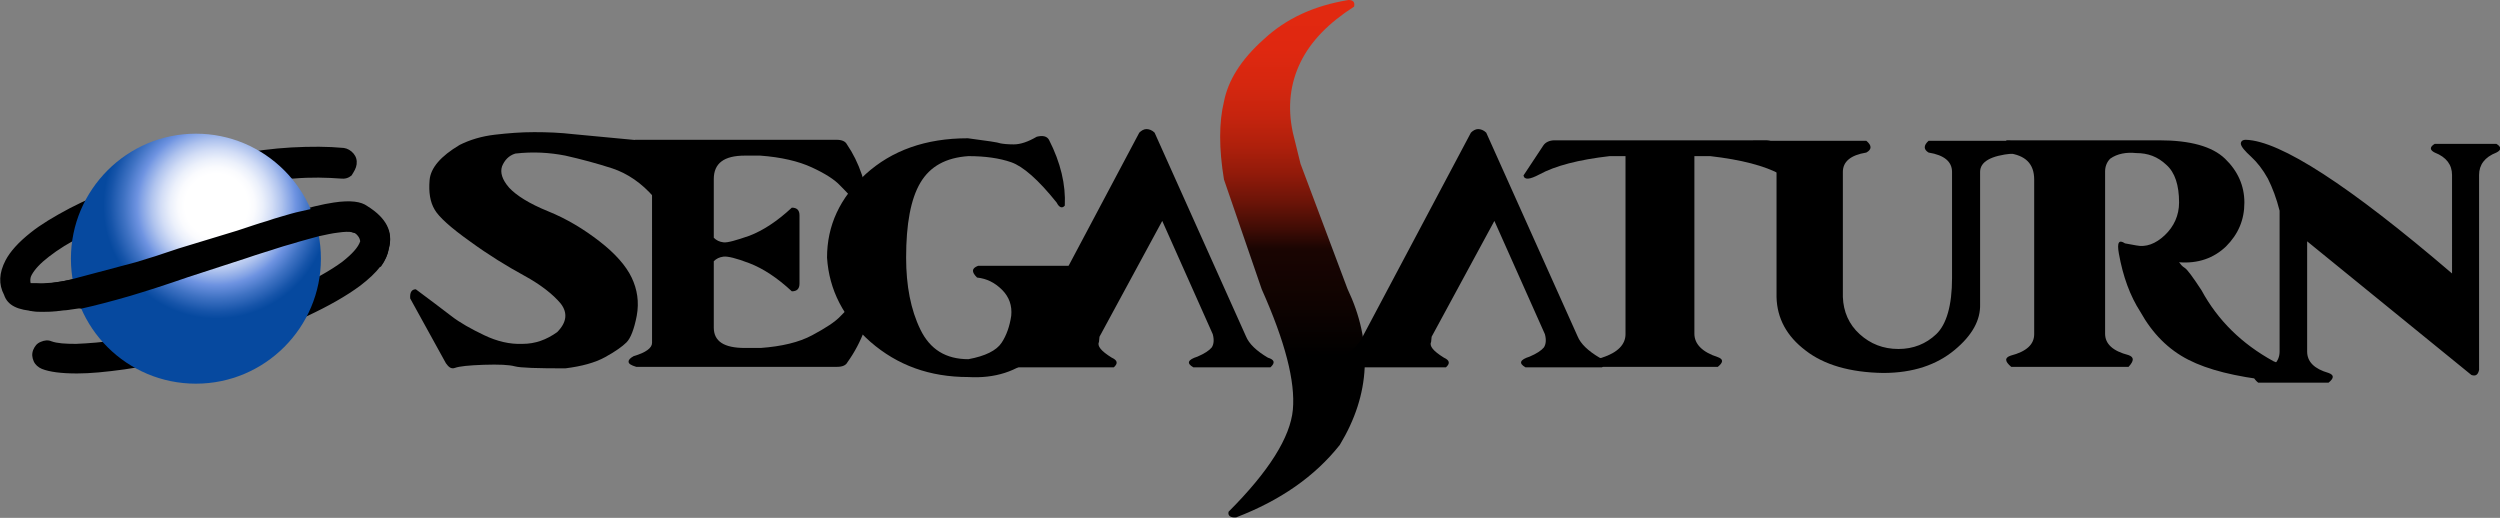
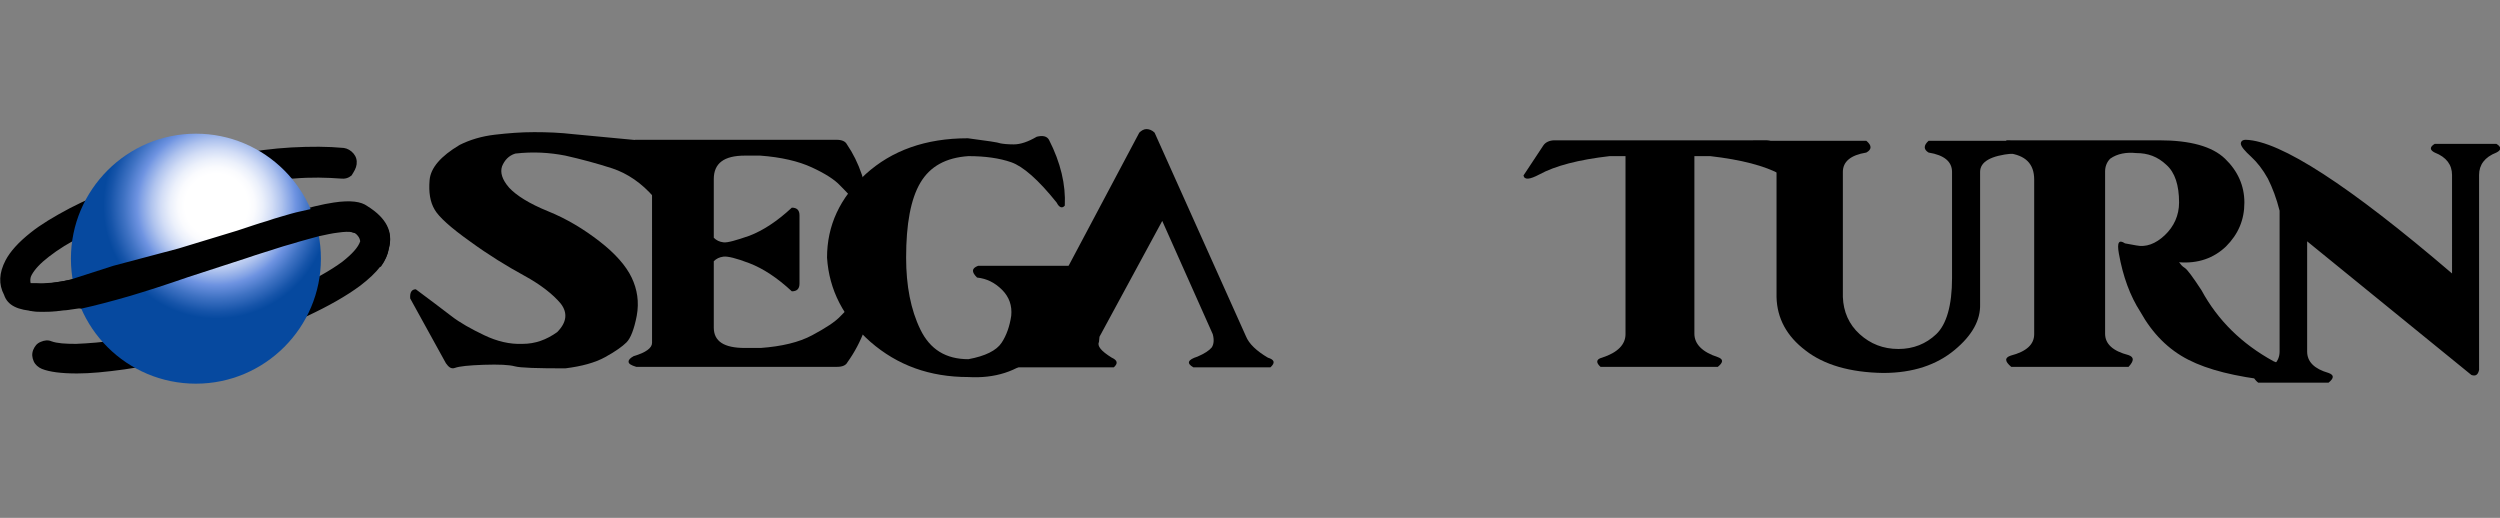
<svg xmlns="http://www.w3.org/2000/svg" viewBox="0 0 490 101.5">
  <rect x="0" y="0" width="490" height="101.5" fill="#808080" stroke="none" />
  <path d="M87.4 71.2l-7-12.7c-.1-1.2.3-1.8 1.1-1.8 2.8 2.1 5.1 3.8 6.9 5.2 1.8 1.4 4 2.6 6.5 3.8 2.5 1.2 5 1.8 7.5 1.7 2.5 0 4.7-.8 6.8-2.3 1.9-1.9 2.1-3.8.7-5.6-1.5-1.8-3.9-3.7-7.2-5.5-3.3-1.8-6.9-4-10.6-6.7-3.8-2.7-6.1-4.8-6.9-6.2-.9-1.5-1.2-3.4-1-5.8.2-2.4 2.2-4.7 5.9-6.9 2-1 4.3-1.7 6.9-2 2.6-.3 5.1-.5 7.7-.5 2.6 0 5.1.1 7.7.4l12.7 1.2c.7.1 1.3.4 1.7 1l2.3 10.2c.1.8-.2.8-.9 0-2.4-2.8-5.2-4.7-8.2-5.7-3.1-1-6.1-1.8-9.2-2.5-3.1-.6-6.3-.8-9.8-.4-1.3.4-2.1 1.3-2.6 2.5-.4 1.2 0 2.6 1.4 4.2 1.4 1.5 3.9 3.1 7.6 4.6 3.7 1.5 7 3.5 10.1 5.9 3.1 2.4 5.2 4.8 6.3 7.1 1.1 2.3 1.5 4.8 1 7.5-.5 2.6-1.2 4.4-2 5.2-.8.8-2.2 1.8-4.2 2.9-2 1.1-4.6 1.8-7.8 2.2-5.5 0-8.8-.1-9.9-.4-1.1-.3-3.1-.4-6.1-.3-2.9.1-4.8.3-5.6.6s-1.3-.2-1.8-.9z" />
  <path d="M127.6 36.7c0-4.1-1.2-6.5-3.6-7.2-.6-.3-1-.7-1-1.1s.5-.7 1.5-1H164c1 0 1.7.3 2 .9 2.4 3.5 3.9 7.9 4.5 13.3 0 .8-.3.8-1 0-2-2.3-3.6-4-4.8-5.2-1.1-1.2-3-2.4-5.6-3.6-2.6-1.2-6-2-10.1-2.3h-3c-4.1 0-6.1 1.5-6.1 4.6v11.5c.5.5 1.1.8 1.9.9.8.1 2.5-.4 5.1-1.3 2.6-1 5.4-2.8 8.3-5.5 1 0 1.5.5 1.5 1.5v13.4c0 1-.5 1.5-1.5 1.5-2.9-2.7-5.7-4.5-8.3-5.5-2.6-1-4.3-1.4-5.1-1.3-.8.1-1.4.4-1.9.9v13c0 2.7 2 4 6.1 4h3.1c4.1-.3 7.5-1.1 10.1-2.5s4.5-2.6 5.6-3.8c1.1-1.2 2.9-2.8 5.4-4.9.6-.7 1-.6 1 .2-.6 5.3-2.3 9.9-5.1 13.8-.3.6-1 .9-2 .9h-39.4c-1-.3-1.5-.6-1.5-1s.3-.7 1-1.1c2.4-.7 3.6-1.6 3.6-2.6V36.7z" />
  <path d="M162.1 50.5c0-6.3 2.5-11.7 7.6-16.4 5.1-4.6 11.7-7 20-7 3.8.5 5.9.8 6.4 1 .5.1 1.4.2 2.6.2 1.3 0 2.8-.5 4.5-1.5 1.2-.3 2-.1 2.4.6 2.3 4.5 3.3 8.8 3.1 12.9-.5.6-1.1.4-1.6-.6-3.6-4.5-6.6-7.1-8.9-7.9-2.3-.8-5.1-1.2-8.4-1.2-4.4.3-7.5 2-9.4 5.2-1.9 3.2-2.8 8.1-2.8 14.7 0 5.5.9 10.2 2.8 14.1 1.9 3.9 5 5.8 9.4 5.8 3.3-.6 5.5-1.7 6.5-3.2 1-1.5 1.6-3.3 1.9-5.3.2-2-.4-3.7-1.8-5.1-1.4-1.4-3-2.2-4.9-2.4-1.1-1.1-1.1-1.8.2-2.3h18c1 0 1.5.3 1.5.8s-.4 1-1.3 1.5c-1.4 7.3-3.8 12.4-7.2 15.4-3.4 3-7.7 4.4-12.9 4.1-7.6 0-13.9-2.3-19.2-6.9-5.3-4.7-8.1-10.2-8.5-16.5z" />
  <path d="M198 72c-.9-.8-1-1.4-.4-1.8 1.7-.8 3.1-2 4.2-3.7L223.3 26c.4-.4.9-.7 1.4-.7.5 0 1.1.2 1.6.7l17.9 39.9c.6 1.5 2.1 2.9 4.3 4.2 1.3.4 1.5 1 .5 1.9h-15.1c-1.4-.8-1.1-1.5.8-2.1 1.4-.6 2.3-1.2 2.8-1.8.4-.6.5-1.5.2-2.6l-9.9-22.2L215.5 66l-.1 1c-.4.8.4 1.8 2.5 3.1 1.1.5 1.3 1.1.4 1.9H198z" />
  <linearGradient id="a" gradientUnits="userSpaceOnUse" x1="-51.125" y1="460.011" x2="-50.125" y2="460.011" gradientTransform="matrix(0 -101.469 -101.469 0 46930.332 -5086.16)">
    <stop offset="0" />
    <stop offset=".315" />
    <stop offset=".407" stop-color="#0e0301" />
    <stop offset=".522" stop-color="#1a0502" />
    <stop offset=".562" stop-color="#410c05" />
    <stop offset=".612" stop-color="#6b1408" />
    <stop offset=".665" stop-color="#901a0a" />
    <stop offset=".72" stop-color="#ae200c" />
    <stop offset=".778" stop-color="#c5240e" />
    <stop offset=".84" stop-color="#d5270f" />
    <stop offset=".909" stop-color="#df2810" />
    <stop offset="1" stop-color="#e22910" />
  </linearGradient>
-   <path fill="url(#a)" d="M239.9 35.2c-1-6.1-1-11.2 0-15.3.8-4.1 3.3-8.2 7.8-12.2 4.4-4.1 9.9-6.6 16.6-7.7.9 0 1.3.4 1.1 1.3-5 3.2-8.5 6.8-10.5 10.9-2 4.1-2.6 8.7-1.5 13.8l1.5 6.1 9.2 24.5c5 10.5 4.5 20.7-1.5 30.6-4.9 6.2-11.7 10.9-20.3 14.2-1.1.1-1.7-.3-1.5-1.1 7.9-7.9 12.1-14.6 12.6-20 .5-5.5-1.5-13.3-6.1-23.6l-7.4-21.5z" />
-   <path d="M263 72c-.9-.8-1-1.4-.4-1.8 1.7-.8 3.1-2 4.2-3.7L288.3 26c.4-.4.9-.7 1.4-.7.5 0 1.1.2 1.6.7l17.9 39.9c.6 1.5 2.1 2.9 4.3 4.2 1.3.4 1.5 1 .5 1.9h-15c-1.4-.8-1.1-1.5.8-2.1 1.4-.6 2.3-1.2 2.8-1.8.4-.6.5-1.5.2-2.6l-9.9-22.2L280.6 66l-.1 1c-.4.8.4 1.8 2.5 3.1 1.1.5 1.3 1.1.4 1.9H263z" />
  <path d="M314 70.1c3.1-1 4.6-2.6 4.6-4.6V30.6h-3.1c-6.1.7-10.7 1.9-13.8 3.6-1.9 1-2.9 1.1-3.1.2l3.9-5.9c.4-.6 1.2-1 2.2-1H346c1 0 1.8.3 2.2 1l3.9 5.9c-.1.9-1.1.8-3.1-.2-3.1-1.7-7.7-2.9-13.8-3.6h-3.1v34.8c0 2 1.5 3.6 4.6 4.6 1.1.4 1.1 1 0 1.9h-23c-.9-.8-.9-1.5.3-1.8z" />
  <path d="M348.2 58.2V33.7c0-2-1.5-3.3-4.6-3.8-1.1-.6-1.1-1.4 0-2.3h22.2c1.1.9 1.1 1.7 0 2.3-3.1.5-4.6 1.8-4.6 3.8v24.5c.1 2.9 1.2 5.4 3.3 7.3 2.1 1.9 4.6 2.9 7.6 2.9 2.9 0 5.4-1 7.4-2.9s3.1-5.6 3.1-11V33.7c0-2-1.5-3.3-4.6-3.8-1-.6-1-1.4 0-2.3h16c.9.6 1 1.4.4 2.5-4.2.4-6.3 1.6-6.3 3.6v25.9c.1 3.1-1.5 6.1-5 9s-8.1 4.5-14 4.5c-6.5-.1-11.6-1.6-15.2-4.4-3.7-2.8-5.6-6.3-5.7-10.5z" />
  <path d="M394.1 69.7c3.1-.8 4.6-2.2 4.6-4.2V35.2c0-3.1-1.7-4.8-5.2-5.2-1.1-.8-1.1-1.6-.2-2.5h29.9c6.1 0 10.4 1.2 12.9 3.6 2.5 2.4 3.8 5.3 3.8 8.6 0 3.4-1.2 6.2-3.6 8.6-2.4 2.3-5.5 3.4-9.2 3.1.3.4.6.8 1.1 1.1.5.3 1.6 1.8 3.3 4.4 3.2 5.9 7.9 10.5 14.1 13.9l2.2.9c.5.5.8 1 .8 1.5s-.5 1-1.5 1.4h-2c-7-.8-12.3-2.1-16.2-4.1s-7-5.1-9.4-9.4c-2-3.1-3.4-6.9-4.2-11.4-.4-2.2 0-2.8 1.2-2l2.2.4c1.9.4 3.8-.3 5.6-2 1.8-1.7 2.8-3.9 2.8-6.4 0-3.4-.8-5.9-2.5-7.4-1.7-1.6-3.6-2.3-5.9-2.3-1.9-.2-3.7.1-5.1 1.1-.7.7-1 1.6-1 2.5v31.8c0 2 1.5 3.4 4.6 4.2 1.1.4 1.1 1.1 0 2.3h-23c-1.3-1.1-1.3-1.8-.1-2.2z" />
  <path d="M484.4 73.5l-32.2-26.2v21.6c0 2 1.4 3.4 4.2 4.2 1.1.4 1.1 1 0 1.9h-13.8c-1.1-.9-1.1-1.5 0-1.9 2.8-.8 4.2-2.2 4.2-4.2V41.3c-.6-2.4-1.4-4.5-2.3-6.3-1-1.8-2.1-3.2-3.3-4.3-1.2-1.1-1.9-1.9-2-2.5 0-.5.3-.8 1-.8 6.7.2 20.2 8.9 40.4 26.2V34.3c0-2-1.1-3.5-3.4-4.4-1-.5-1-1.1 0-1.7h12.1c1 .6 1 1.2 0 1.7-2.3.9-3.4 2.4-3.4 4.4v38.2c-.2.9-.6 1.3-1.5 1zM69.9 32.2c.1-.8-.1-1.5-.6-2.1-.5-.6-1.2-1-1.9-1.1-3.1-.3-6.5-.3-10.3-.1-3.6.2-7.3.7-11.3 1.4-3.8.7-7.6 1.6-11.5 2.6-3.8 1.1-7.5 2.3-10.9 3.6-3.6 1.4-6.8 2.8-9.7 4.3C10.5 42.5 8 44 6 45.6c-2.4 1.9-4 3.7-4.9 5.4-1.3 2.5-1.4 4.7-.3 6.8.7 2.1 2.7 3 6.2 3.2 2 .1 4.8 0 8.2-.7 2.8-.6 6.2-1.5 10.3-2.6 3-.9 6.8-2.1 11.4-3.7l11.4-3.7c4.2-1.4 7.6-2.4 10.2-3.2 3.2-1 5.8-1.5 7.7-1.8 1.3-.2 2.3-.2 2.7-.1 1.1.7 1.6 1.3 1.7 2.1-.4 1.2-1.6 2.5-3.5 4-2.3 1.7-5.5 3.5-9.4 5.3-3.8 1.7-8 3.3-12.7 4.9-3.6 1.2-7.3 2.2-11.1 3.1-3.7.9-7.2 1.5-10.5 2s-6.1.7-8.5.8c-2.1 0-3.7-.1-4.8-.5-.7-.3-1.4-.2-2.1.1-.8.3-1.2.9-1.5 1.6-.3.8-.2 1.5.1 2.2.3.7.9 1.2 1.6 1.5 1.5.6 3.8.9 6.9.9 2.6 0 5.7-.3 9.3-.8 3.5-.5 7.1-1.2 10.9-2.1 3.9-1 7.8-2 11.5-3.2 4.9-1.5 9.4-3.3 13.3-5.1 4.3-2 7.8-4 10.5-6 3.4-2.6 5.3-5 5.6-7.4.9-3.2-.5-5.9-4.2-8.2-1.2-.9-3.3-1.2-6.6-.7-2.1.3-4.9 1-8.5 2-2.7.8-6.1 1.8-10.5 3.3L35 48.7c-4.6 1.5-8.3 2.7-11.2 3.6-3.9 1.2-7.1 2-9.8 2.5-2.8.6-5 .8-6.7.7H6c-.1-.5-.1-1.1.2-1.6.6-1.1 1.7-2.3 3.4-3.6 1.8-1.4 4-2.8 6.7-4.1 2.7-1.4 5.7-2.7 9.1-4 3.3-1.2 6.8-2.4 10.5-3.4 3.7-1.1 7.3-1.9 11-2.5 3.7-.7 7.3-1.2 10.6-1.3 3.5-.3 6.6-.2 9.3 0 .8.1 1.5-.1 2.1-.6.5-.8.9-1.4 1-2.2z" />
  <radialGradient id="b" cx="-51.125" cy="460.011" r="1" gradientTransform="matrix(22.178 0 0 -22.178 1176.283 10242.426)" gradientUnits="userSpaceOnUse">
    <stop offset="0" stop-color="#fff" />
    <stop offset=".04" stop-color="#fff" />
    <stop offset=".074" stop-color="#fff" />
    <stop offset=".279" stop-color="#fff" />
    <stop offset=".339" stop-color="#fafbfe" />
    <stop offset=".411" stop-color="#ebf0fb" />
    <stop offset=".492" stop-color="#d2ddf6" />
    <stop offset=".577" stop-color="#afc3ee" />
    <stop offset=".666" stop-color="#82a2e5" />
    <stop offset=".702" stop-color="#6e93e1" />
    <stop offset=".82" stop-color="#3f72c3" />
    <stop offset=".939" stop-color="#1654a9" />
    <stop offset="1" stop-color="#06499f" />
  </radialGradient>
  <path fill="url(#b)" d="M13.9 50.7c0-13.5 11-24.5 24.5-24.5s24.5 11 24.5 24.5-11 24.5-24.5 24.5-24.5-10.9-24.5-24.5z" />
-   <path d="M13.8 54.8c-.3.1-7.7 1.7-8.9.4-.4-.4.8.6 1.9 2.1.1.2.1.5-.1.9 0 .1-.1.1-.2.2l-.1.3c0 .1-.1.3-.1.4-.1.4-.3.8-.4 1 0 .1.1.2.1.3v.2l-.2.2v.1c.1 0 .5.1.5.1.1 0 .7.1 1.7.1.9 0 2.1 0 3.1-.1.6-.1 1.3-.2 1.9-.2.8-.1 1.5-.2 2.1-.3.5-.1.7 0 .8 0 2.7-.6 5.8-1.4 9.6-2.5 3-.9 6.8-2.1 11.4-3.7l11.4-3.7c2.3-.8 4.4-1.4 6.2-2 1.5-.5 2.8-.8 4-1.2 1.5-.4 2.8-.8 4-1.1 1.4-.3 2.7-.6 3.7-.7 1.3-.2 2.3-.2 2.7-.1.4.3 2.2.1 3.1 1.4 1.4 2.2 2.1 6.1 2.7 5.3.8-1.1 1.3-2.3 1.5-3.4.9-3.2-.5-5.7-4.2-8.1-1.2-.9-3.3-1.2-6.6-.7-1.3.2-2.8.5-4.6 1-1.2.3-2.4.5-3.8.9-1.3.4-2.9.8-4.6 1.4-1.8.5-3.7 1.2-5.9 1.9L35 48.7c-3.2 1.1-6 2-8.4 2.7l-12.8 3.4z" />
+   <path d="M13.8 54.8c-.3.1-7.7 1.7-8.9.4-.4-.4.8.6 1.9 2.1.1.2.1.5-.1.9 0 .1-.1.1-.2.2l-.1.3c0 .1-.1.3-.1.4-.1.4-.3.8-.4 1 0 .1.1.2.1.3v.2l-.2.2v.1c.1 0 .5.1.5.1.1 0 .7.1 1.7.1.9 0 2.1 0 3.1-.1.6-.1 1.3-.2 1.9-.2.8-.1 1.5-.2 2.1-.3.5-.1.7 0 .8 0 2.7-.6 5.8-1.4 9.6-2.5 3-.9 6.8-2.1 11.4-3.7l11.4-3.7c2.3-.8 4.4-1.4 6.2-2 1.5-.5 2.8-.8 4-1.2 1.5-.4 2.8-.8 4-1.1 1.4-.3 2.7-.6 3.7-.7 1.3-.2 2.3-.2 2.7-.1.4.3 2.2.1 3.1 1.4 1.4 2.2 2.1 6.1 2.7 5.3.8-1.1 1.3-2.3 1.5-3.4.9-3.2-.5-5.7-4.2-8.1-1.2-.9-3.3-1.2-6.6-.7-1.3.2-2.8.5-4.6 1-1.2.3-2.4.5-3.8.9-1.3.4-2.9.8-4.6 1.4-1.8.5-3.7 1.2-5.9 1.9L35 48.7l-12.8 3.4z" />
</svg>